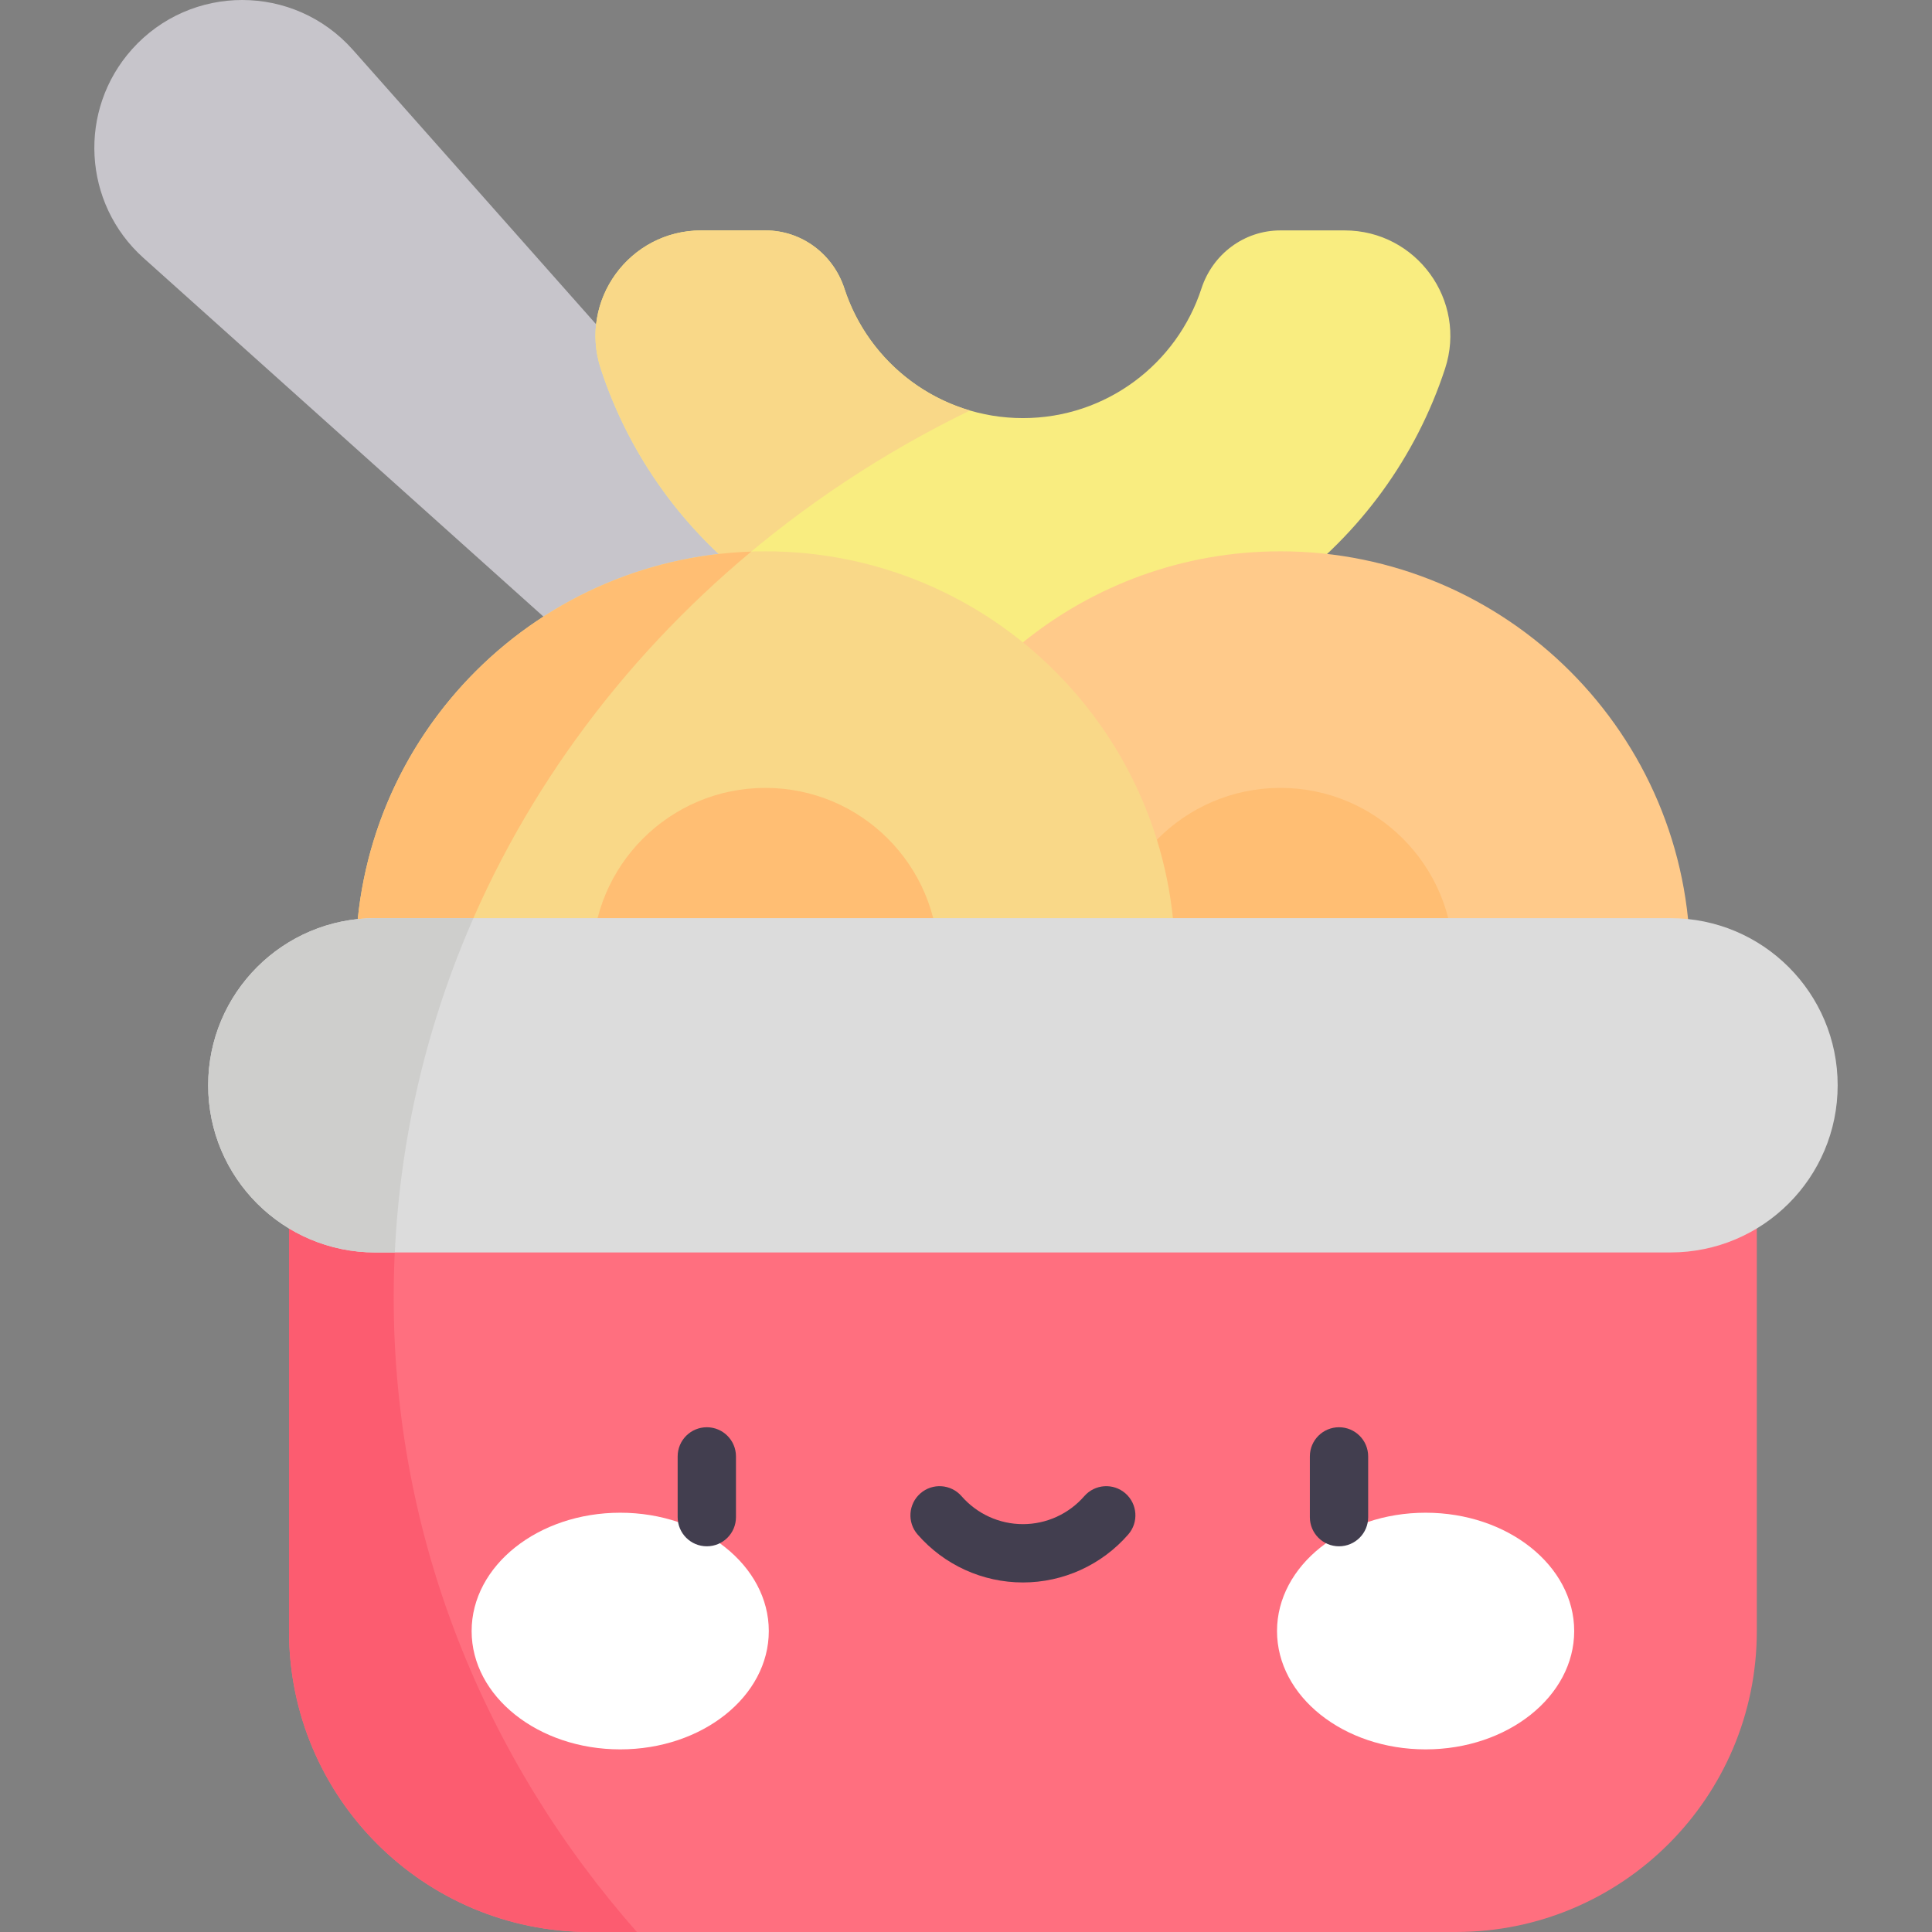
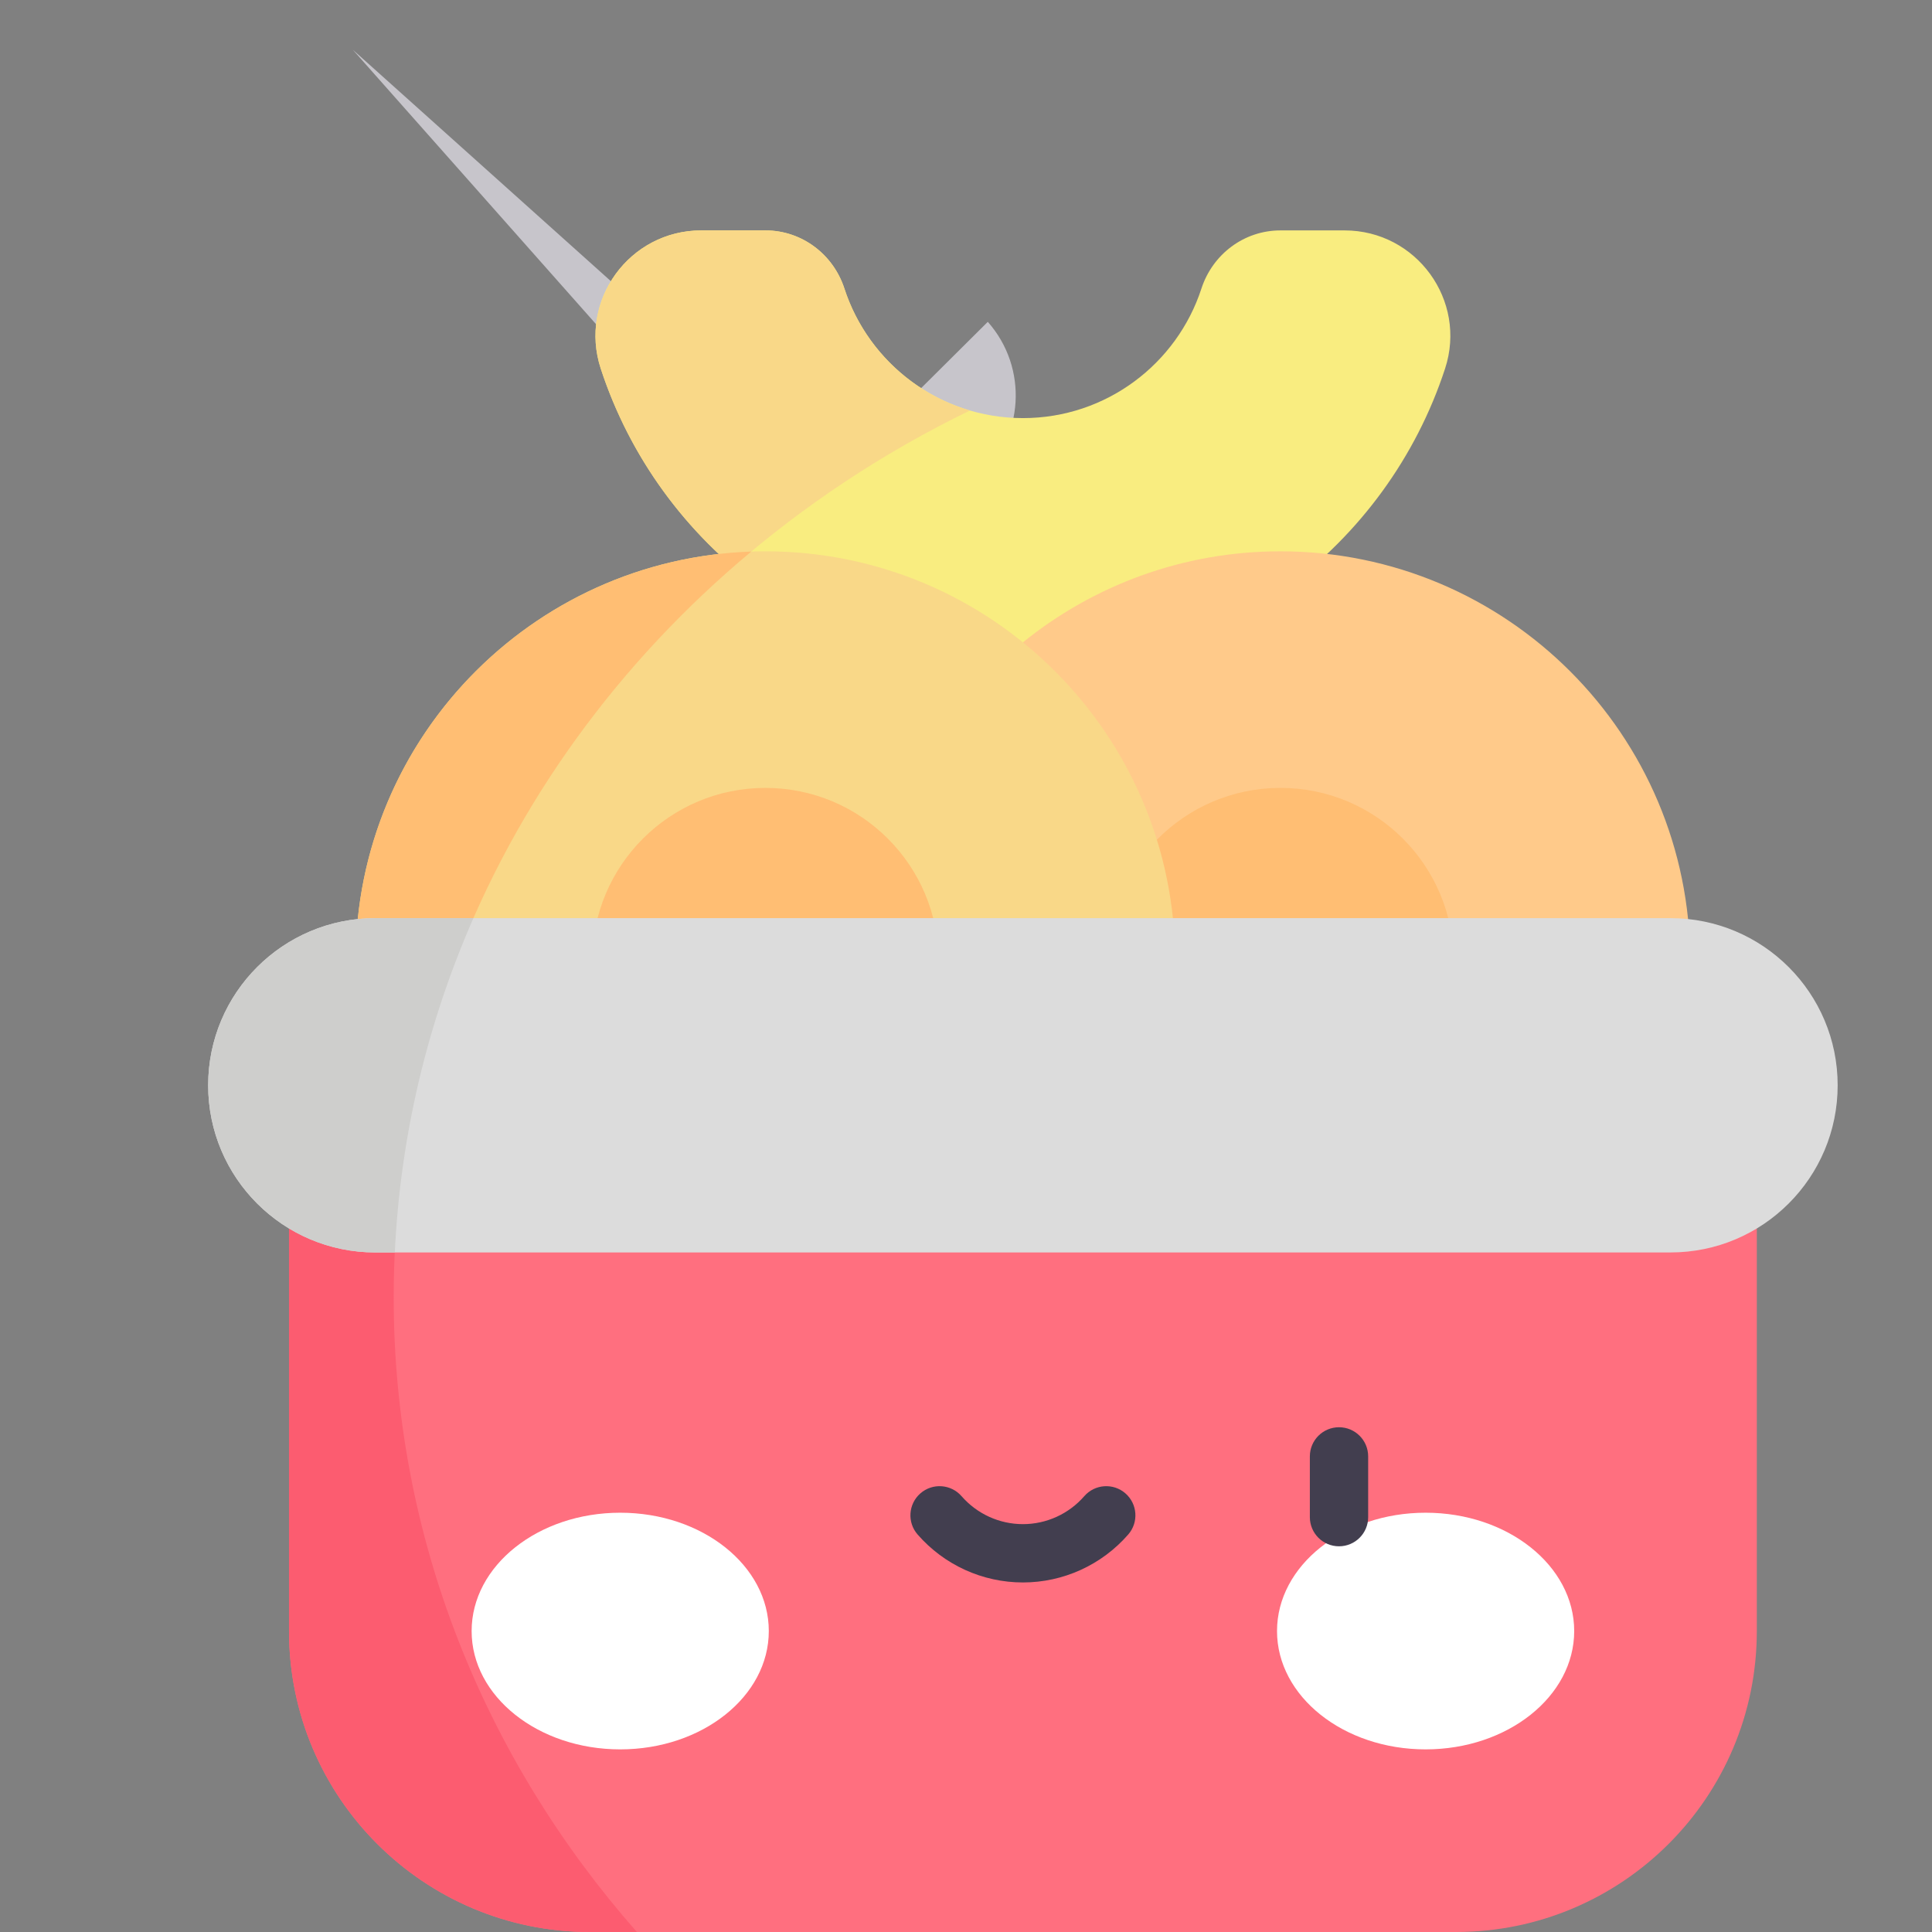
<svg xmlns="http://www.w3.org/2000/svg" id="Capa_1" enable-background="new 0 0 497 497" height="512" viewBox="0 0 497 497" width="512">
  <rect x="0" y="0" width="497" height="497" fill="#808080" stroke="none" />
  <g>
-     <path d="m200.248 136.337-109.478-123.529c-15.225-17.105-41.692-16.995-56.783-.165-14.025 15.64-12.715 39.687 2.924 53.712l122.887 110.198c10.657 9.578 27.04 9.842 38.019.111 11.807-10.465 12.895-28.52 2.431-40.327z" fill="#c7c5cb" />
+     <path d="m200.248 136.337-109.478-123.529l122.887 110.198c10.657 9.578 27.04 9.842 38.019.111 11.807-10.465 12.895-28.52 2.431-40.327z" fill="#c7c5cb" />
    <path d="m345.895 59.272h-16.523c-9.316 0-17.426 6.1-20.31 14.959-6.297 19.344-24.476 33.325-45.921 33.325s-39.624-13.981-45.921-33.325c-2.884-8.858-10.994-14.959-20.31-14.959h-16.523c-18.452 0-31.583 18.019-25.845 35.556 14.948 45.684 57.92 78.684 108.599 78.684s93.651-33 108.599-78.684c5.738-17.537-7.393-35.556-25.845-35.556z" fill="#f9ed80" />
    <path d="m188.611 145.853c18.172-15.86 38.64-29.441 60.897-40.252-15.26-4.483-27.382-16.297-32.289-31.371-2.884-8.858-10.994-14.959-20.31-14.959h-16.523c-18.452 0-31.583 18.02-25.845 35.557 6.549 20.012 18.475 37.589 34.07 51.025z" fill="#f9d888" />
    <path d="m140.363 183.849h249.028v109.696h-249.028z" fill="#ffbe73" />
    <path d="m434.797 247.234c0-58.216-47.194-105.41-105.41-105.41-25.099 0-48.144 8.778-66.247 23.423l34.465 50.778c8.084-8.231 19.334-13.342 31.782-13.342 24.605 0 44.551 19.946 44.551 44.551z" fill="#ffca8a" />
    <path d="m152.343 247.234c0-24.605 19.946-44.551 44.551-44.551s44.551 19.946 44.551 44.551h60.859c0-58.216-47.194-105.41-105.41-105.41s-105.41 47.194-105.41 105.41z" fill="#f9d888" />
    <path d="m74.347 279.189v140.396c0 42.755 34.66 77.414 77.414 77.414h222.759c42.755 0 77.414-34.66 77.414-77.414v-140.396z" fill="#ff6f7f" />
    <path d="m193.253 141.893c-56.53 1.92-101.769 48.343-101.769 105.34h25.764c15.632-40.904 42.03-77.011 76.005-105.34z" fill="#ffbe73" />
    <path d="m101.275 333.741c0-18.722 2.16-36.968 6.224-54.552h-33.152v140.396c0 42.755 34.66 77.415 77.414 77.415h12.074c-39.084-44.385-62.56-101.256-62.56-163.259z" fill="#fc5c70" />
    <path d="m429.734 236.191h-333.187c-23.747 0-42.998 19.251-42.998 42.998 0 23.747 19.251 42.998 42.998 42.998h333.187c23.747 0 42.998-19.251 42.998-42.998 0-23.747-19.251-42.998-42.998-42.998z" fill="#dcdcdc" />
    <g>
      <g>
        <g>
          <ellipse cx="159.548" cy="419.581" fill="#fff" rx="38.223" ry="30.439" />
        </g>
        <g>
          <ellipse cx="366.733" cy="419.581" fill="#fff" rx="38.224" ry="30.439" />
        </g>
      </g>
    </g>
    <g>
-       <path d="m181.825 397.779c-4.143 0-7.5-3.358-7.5-7.5v-15.625c0-4.142 3.357-7.5 7.5-7.5s7.5 3.358 7.5 7.5v15.625c0 4.142-3.357 7.5-7.5 7.5z" fill="#423e4f" />
-     </g>
+       </g>
    <g>
      <path d="m344.456 397.779c-4.143 0-7.5-3.358-7.5-7.5v-15.625c0-4.142 3.357-7.5 7.5-7.5s7.5 3.358 7.5 7.5v15.625c0 4.142-3.357 7.5-7.5 7.5z" fill="#423e4f" />
    </g>
    <g>
      <path d="m263.141 407.08c-10.384 0-20.259-4.497-27.093-12.339-2.722-3.123-2.396-7.86.727-10.582 3.122-2.721 7.859-2.396 10.582.727 3.984 4.572 9.737 7.194 15.784 7.194s11.8-2.622 15.784-7.194c2.723-3.123 7.457-3.448 10.582-.727 3.122 2.721 3.448 7.459.727 10.582-6.835 7.842-16.71 12.339-27.093 12.339z" fill="#423e4f" />
    </g>
    <path d="m121.782 236.191h-25.235c-23.747 0-42.998 19.251-42.998 42.999 0 23.747 19.251 42.998 42.998 42.998h5.018c1.435-30.331 8.492-59.291 20.217-85.997z" fill="#cececc" />
  </g>
</svg>